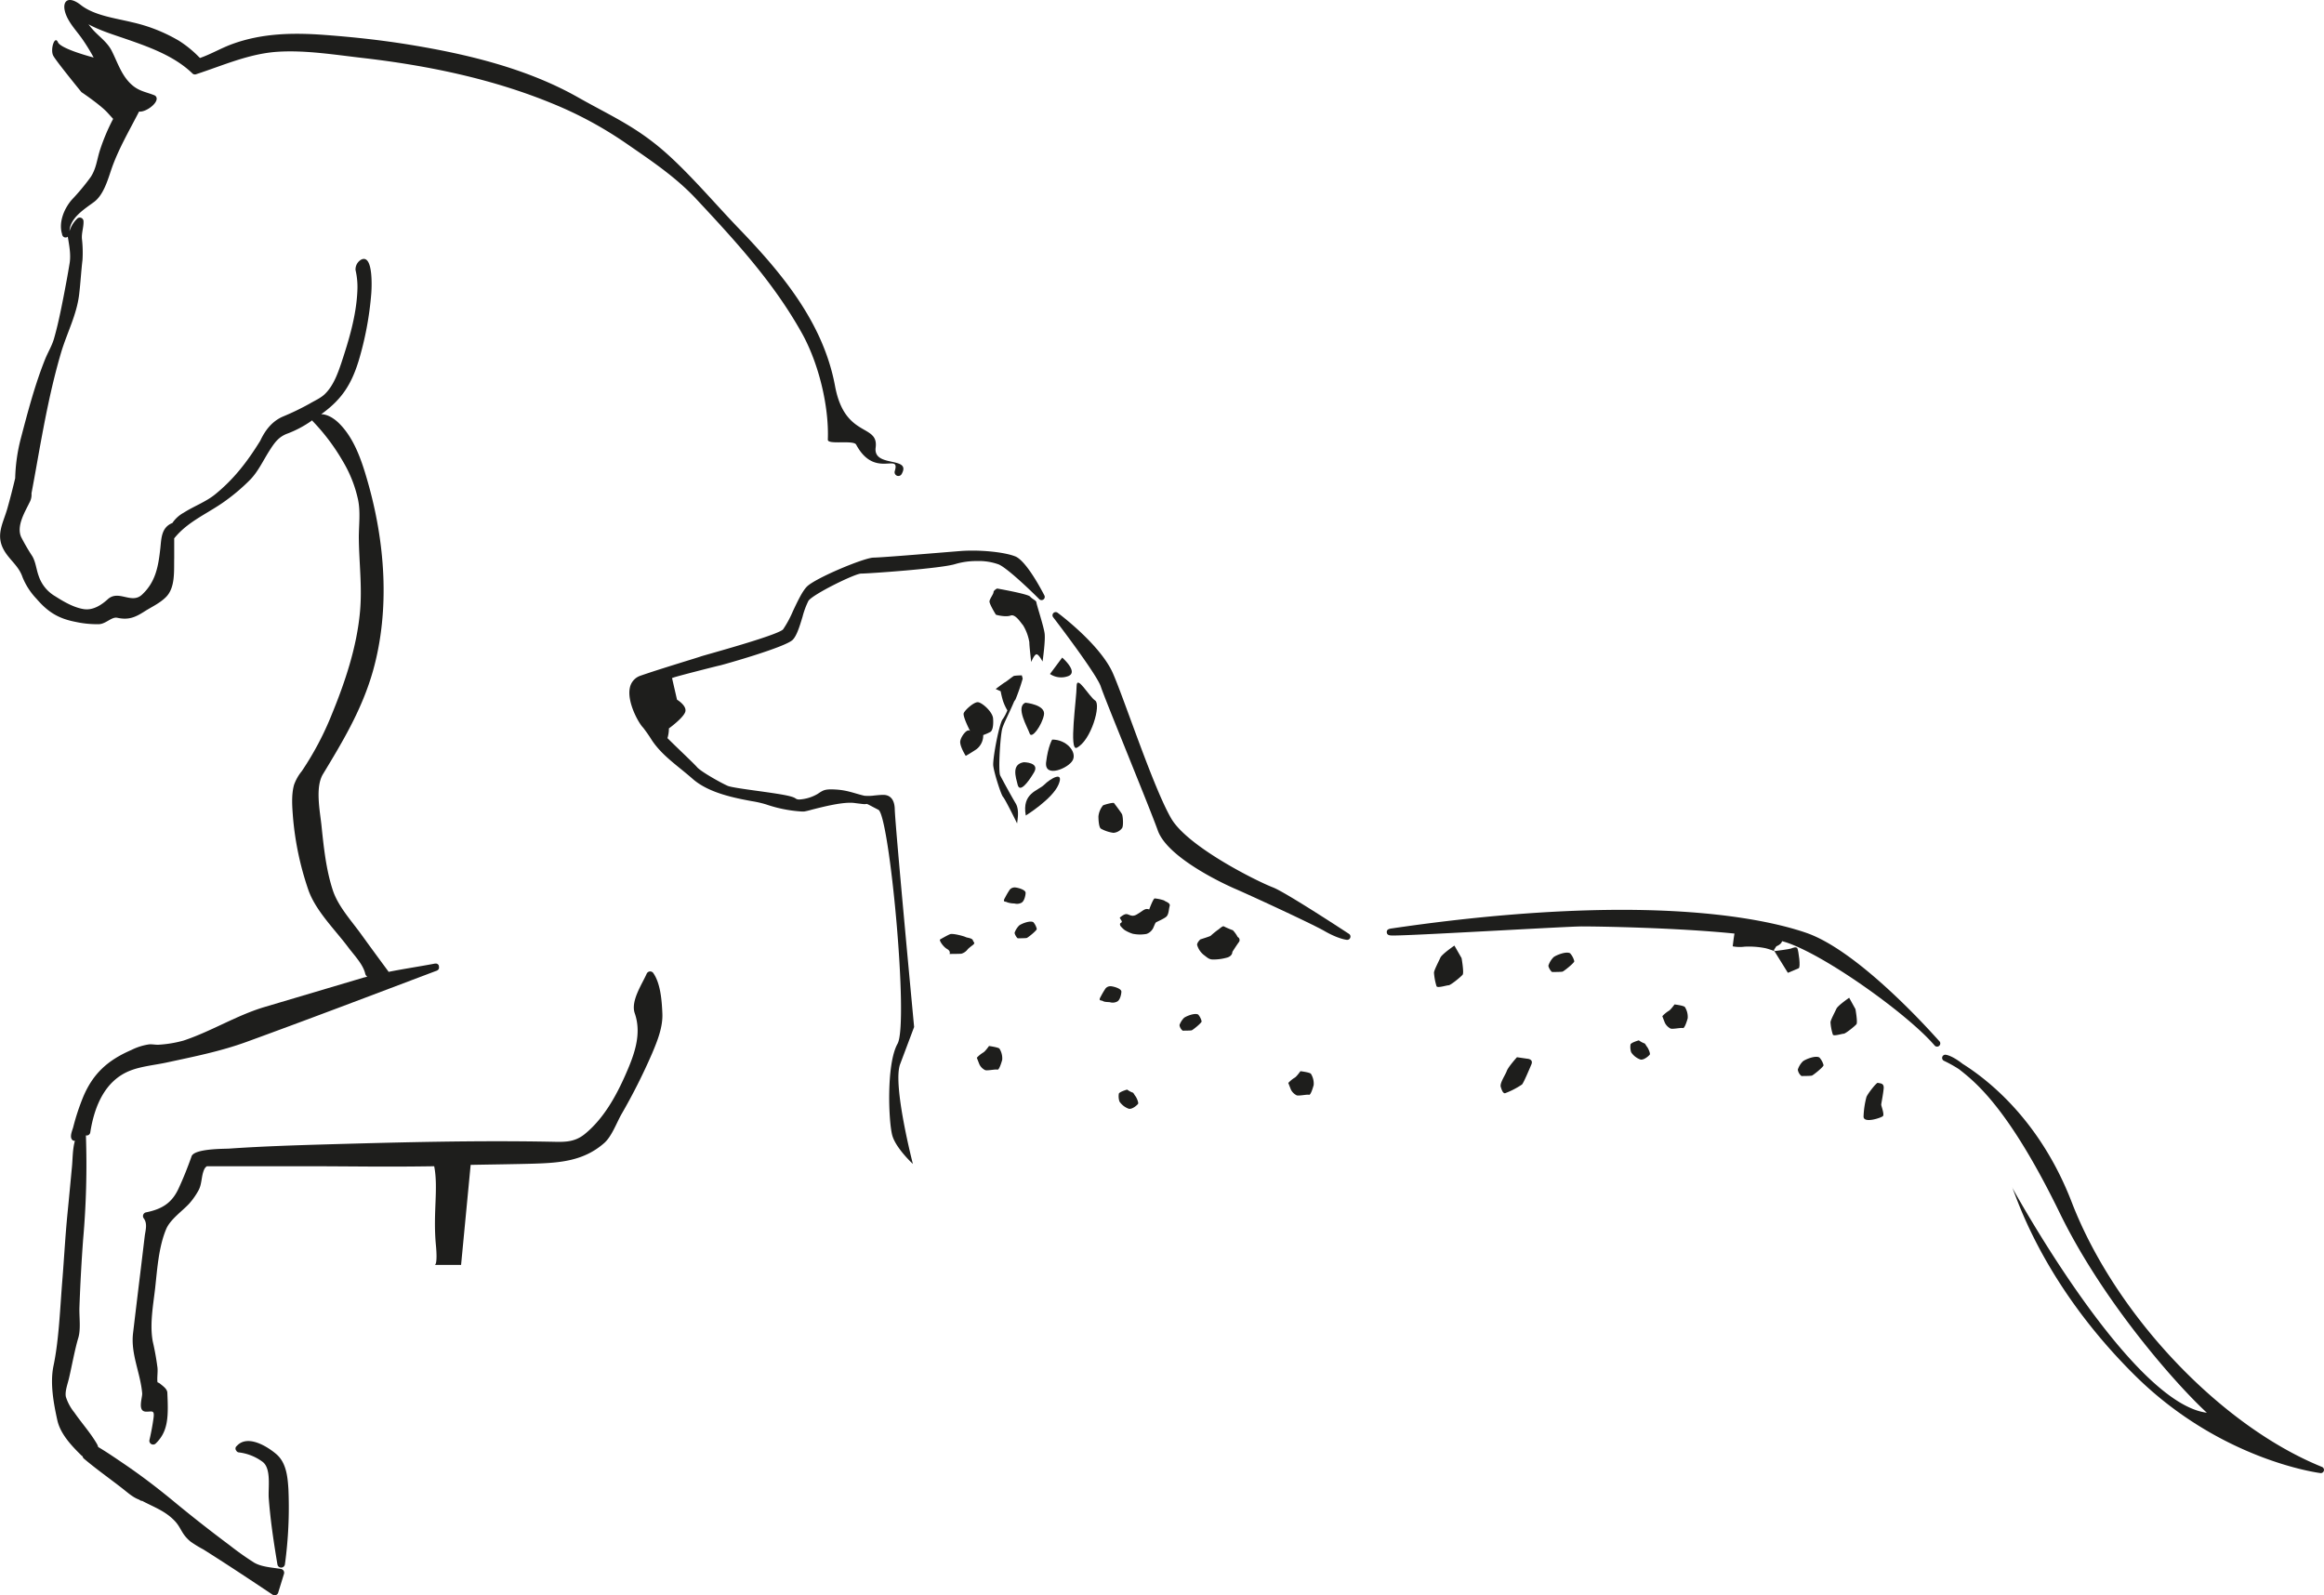
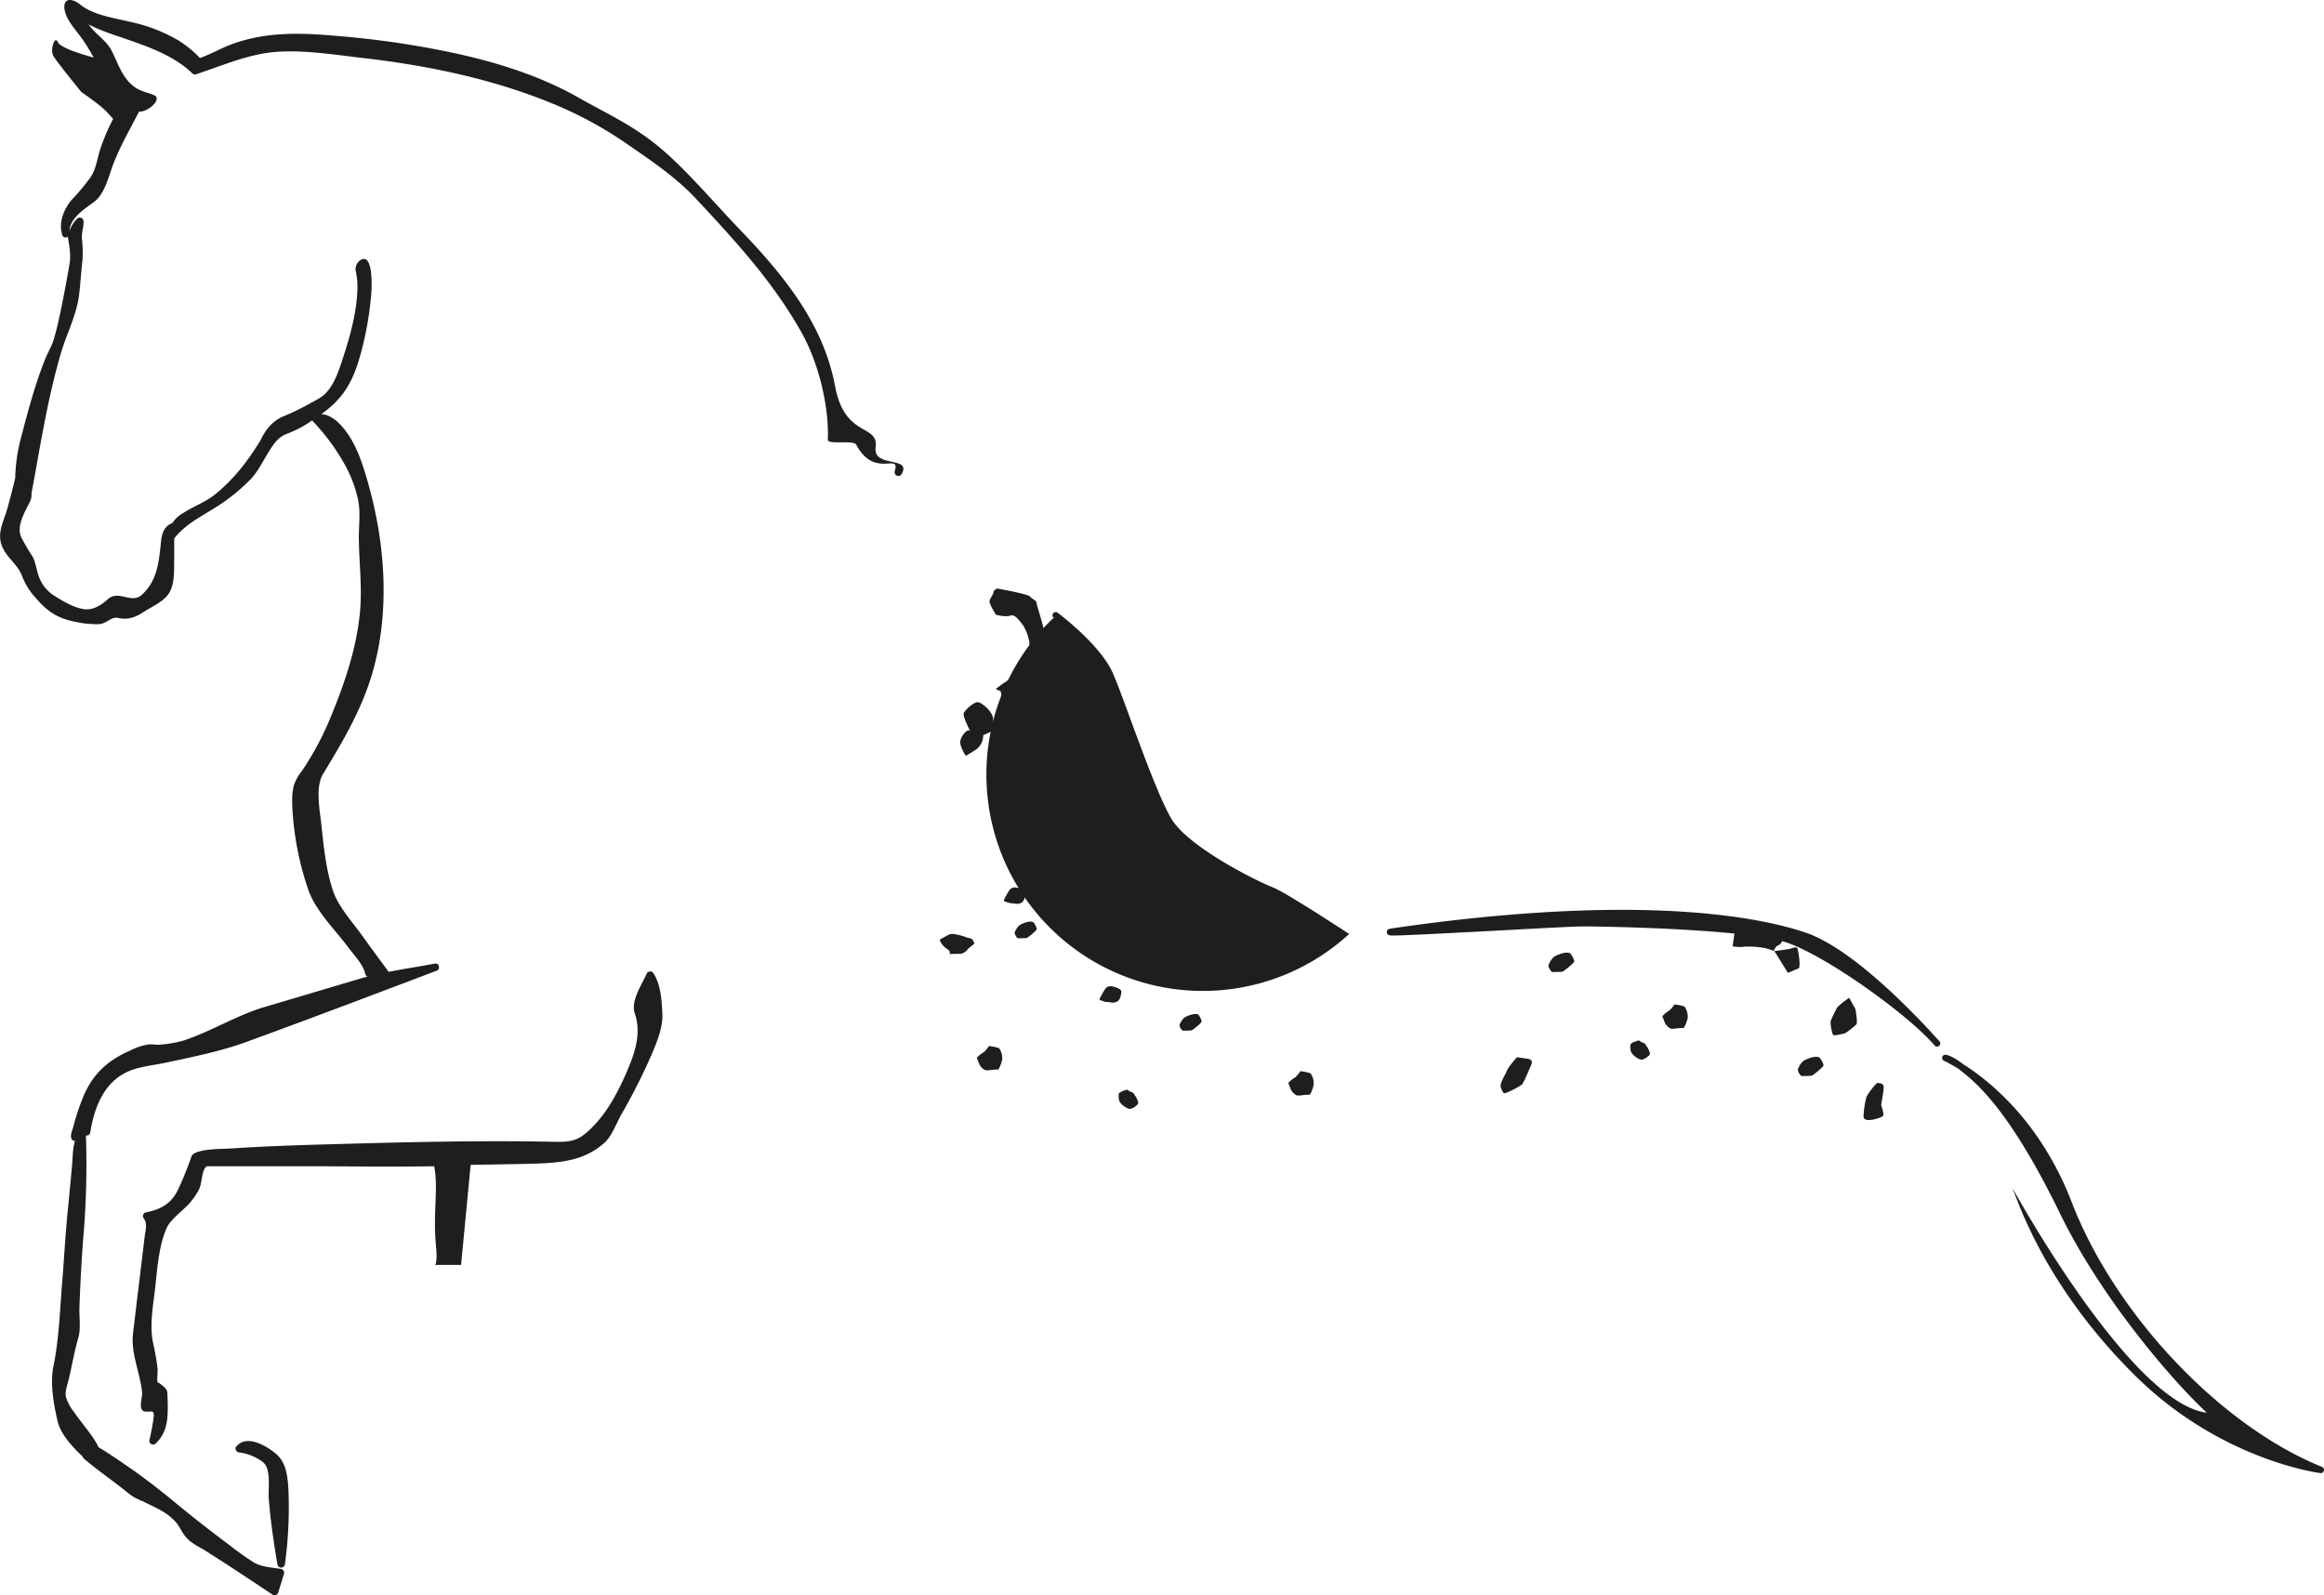
<svg xmlns="http://www.w3.org/2000/svg" id="Logo-Outline" viewBox="0 0 728.53 500.17">
  <defs>
    <style>.cls-1{fill:#1e1e1c;}</style>
  </defs>
  <path class="cls-1" d="M663.76,360.74c-5.74-6.35-25.59-27.43-40.41-32.57-7.91-2.74-26.09-7.33-59.05-7.23-21,.09-44.93,2-71,5.84-.6.09-1.58.23-1.5,1.21s1,1,2,1c4,0,19.91-.87,33.91-1.61,11.79-.63,22.91-1.23,25.24-1.24,5.49,0,29.93.41,47.84,2.24-.27,1.59-.55,4-.55,4a11.76,11.76,0,0,0,3.73.11,26.71,26.71,0,0,1,6.55.48,22.36,22.36,0,0,1,2.8.92h.05l-.22-.35.78-1.18s1.54-.54,1.78-1.6c.54.15,1.05.3,1.5.45,12.06,4.11,36,21.17,45.11,30.91.8.87,1.23,1.36,1.23,1.37a1,1,0,0,0,.76.34,1,1,0,0,0,.64-.24,1,1,0,0,0,.13-1.41C664.64,361.72,664.23,361.23,663.76,360.74Z" transform="translate(-57.07 -35.69)" />
  <path class="cls-1" d="M785,495.61c-31.88-12.9-64.89-47.78-78.48-83-9.69-25.11-25.56-37.95-34.19-43.38-3.35-2.62-5.16-2.84-5.36-2.86a1,1,0,0,0-1.05.75,1,1,0,0,0,.58,1.17,42.39,42.39,0,0,1,4.65,2.59c5.09,4,15.56,12.12,31.68,45.24,13.37,27.44,36.16,53.39,46.05,62.49-23.23-2.89-58.45-65.92-61-70.55,1.43,3.08,9.56,30.31,38.6,59,26.92,26.58,57.73,30.44,58,30.47a1.22,1.22,0,0,0,.27,0,1,1,0,0,0,.81-.74A1,1,0,0,0,785,495.61Z" transform="translate(-57.07 -35.69)" />
  <path class="cls-1" d="M687.85,408.09a1.08,1.08,0,0,0-.15-.28Z" transform="translate(-57.07 -35.69)" />
  <path class="cls-1" d="M381,324.81c-1.12-.64-3.91.58-4.46,1.06a6,6,0,0,0-1.4,2.22c-.07.47.76,1.77,1,1.77s2.41,0,2.79-.1,3.16-2.33,3.15-2.81A4.89,4.89,0,0,0,381,324.81Z" transform="translate(-57.07 -35.69)" />
  <path class="cls-1" d="M377.19,318.76c1.12-.47,1.45-2.9,1.38-3.26-.18-1-2.79-1.58-3.35-1.58a2,2,0,0,0-1.58.66,23.28,23.28,0,0,0-1.49,2.52c-.93,1.58.11,1.11.66,1.48a7,7,0,0,0,2.24.36A3,3,0,0,0,377.19,318.76Z" transform="translate(-57.07 -35.69)" />
-   <path class="cls-1" d="M406.11,296.8a3.73,3.73,0,0,0,2.69-1.46c.51-.62.3-3.75,0-4.37s-2.52-3.52-2.52-3.52c-.53-.2-3,.53-3.42.73a6.47,6.47,0,0,0-1.45,3.44c0,1,.1,3.32.74,3.85A11.21,11.21,0,0,0,406.11,296.8Z" transform="translate(-57.07 -35.69)" />
  <path class="cls-1" d="M464.73,371.53s-1.3,1.85-1.88,2.08a9.7,9.7,0,0,0-1.92,1.6s.45,1.17.8,2.06a4,4,0,0,0,1.75,1.79c.53.34,3.35-.32,3.91-.13s1.26-2.21,1.49-3.05a5.75,5.75,0,0,0-.88-3.56C467.48,371.85,464.73,371.53,464.73,371.53Z" transform="translate(-57.07 -35.69)" />
  <path class="cls-1" d="M422,318a12.83,12.83,0,0,0-3-.64c-.53.31-1.68,3.47-1.68,3.47a1.7,1.7,0,0,0-1.41,0c-.75.36-1.07.75-2.55,1.6s-2.27-.07-3.13-.15-2.15,1.14-2.15,1.14l.42.69c.44.67.22.72-.16,1s0,.91,0,.91a7.69,7.69,0,0,0,1.3,1.27,11.29,11.29,0,0,0,2.51,1.15,11.44,11.44,0,0,0,4.31.06,3.57,3.57,0,0,0,1.83-1.39c.3-.25.84-2,1.14-2.22s2.36-1.06,3.21-1.76.79-2.35,1.1-3.38S422.31,318.35,422,318Z" transform="translate(-57.07 -35.69)" />
  <path class="cls-1" d="M359.76,329.47c-.47-.27-4-1.23-4.87-.89s-3.08,1.63-3.08,1.63c-.49.15.87,2.28,2.14,3s.78,1.56.78,1.56,2.84,0,3.69-.07a3.78,3.78,0,0,0,2.05-1.45A15.79,15.79,0,0,1,362,332c.93-.77.28-.76.06-1.49S360.23,329.72,359.76,329.47Z" transform="translate(-57.07 -35.69)" />
  <path class="cls-1" d="M445.06,329.46a9.43,9.43,0,0,0-1.51-2.12,24.06,24.06,0,0,1-2.8-1.2c-.39-.31-1.65,1-1.94,1.11a28.06,28.06,0,0,0-2.24,1.84c-.23.19-3.22,1.12-3.22,1.12s-1.08,1-1,1.74a6.16,6.16,0,0,0,2.05,3.1c1,.73,1.5,1.34,2.62,1.45a15.1,15.1,0,0,0,4.37-.5c2.11-.44,2-1.88,2-1.88s1.23-1.93,2-3A1.06,1.06,0,0,0,445.06,329.46Z" transform="translate(-57.07 -35.69)" />
  <path class="cls-1" d="M384.41,281.72c-1.93,1.93-7.07,2.58-5.77,9.65,0,0,8.34-5.17,10.25-9.68S386.32,279.78,384.41,281.72Z" transform="translate(-57.07 -35.69)" />
  <path class="cls-1" d="M378,274.66c-3.86.65-2.57,4.51-1.91,7.08s3.21-.66,5.12-3.87S378,274.66,378,274.66Z" transform="translate(-57.07 -35.69)" />
  <path class="cls-1" d="M535.83,367.62l-3.22-.47s-2.72,3-3.19,4.3-2.25,3.81-1.89,5,.71,2,1.32,2a25.28,25.28,0,0,0,5.34-2.75c.48-.47,2.25-4.65,2.95-6.32S535.83,367.62,535.83,367.62Z" transform="translate(-57.07 -35.69)" />
  <path class="cls-1" d="M636.75,348.51s-3.55,2.43-4,3.44-1.85,3.57-1.85,4.26a15.82,15.82,0,0,0,.74,3.86c.27.57,2.84-.29,3.4-.29s3.58-2.43,4-3-.32-4.71-.32-4.71Z" transform="translate(-57.07 -35.69)" />
  <path class="cls-1" d="M620.91,339.26c.72-.3-.06-5.48-.37-6.19s-1.51-.21-2,0-4.69.74-5.23.81l4.23,6.81Z" transform="translate(-57.07 -35.69)" />
-   <path class="cls-1" d="M513,332.15s-3.92,2.67-4.4,3.78-2,3.95-2,4.73a18.61,18.61,0,0,0,.8,4.25c.33.63,3.14-.32,3.78-.32s3.92-2.69,4.4-3.32-.33-5.19-.33-5.19Z" transform="translate(-57.07 -35.69)" />
  <path class="cls-1" d="M645.73,375.18c-.42-.13-3.31,3.58-3.58,4.5a27.48,27.48,0,0,0-.89,6.08c0,2.24,5.55.38,6.07-.15s-.53-3.17-.53-3.57.64-3.43.77-5.15S646.36,375.39,645.73,375.18Z" transform="translate(-57.07 -35.69)" />
  <path class="cls-1" d="M549.27,334.57c-1.29-.74-4.53.67-5.18,1.21a6.77,6.77,0,0,0-1.61,2.6c-.1.54.87,2.05,1.2,2.05s2.81,0,3.22-.12,3.68-2.71,3.68-3.25A5.68,5.68,0,0,0,549.27,334.57Z" transform="translate(-57.07 -35.69)" />
  <path class="cls-1" d="M572.48,362.78a7.6,7.6,0,0,1-1.67-.92s-2.29.63-2.59,1.25a5.11,5.11,0,0,0,.2,2.5,5.76,5.76,0,0,0,2.92,2.27c1.15.21,2.7-1.25,2.91-1.57s-.42-1.86-.84-2.39S572.78,362.78,572.48,362.78Z" transform="translate(-57.07 -35.69)" />
  <path class="cls-1" d="M582,350.6s-1.32,1.86-1.92,2.08a10.11,10.11,0,0,0-1.9,1.6s.44,1.17.79,2.06a4.05,4.05,0,0,0,1.73,1.79c.56.34,3.37-.32,3.91-.12s1.29-2.23,1.52-3.06a5.75,5.75,0,0,0-.89-3.55C584.76,350.92,582,350.6,582,350.6Z" transform="translate(-57.07 -35.69)" />
  <path class="cls-1" d="M627.41,367.23c-1.29-.74-4.53.66-5.17,1.21a6.41,6.41,0,0,0-1.59,2.6,3.07,3.07,0,0,0,1.15,2c.36,0,2.83,0,3.26-.13s3.66-2.72,3.66-3.25A5.59,5.59,0,0,0,627.41,367.23Z" transform="translate(-57.07 -35.69)" />
  <path class="cls-1" d="M432.69,353.78c-1.11-.64-3.92.57-4.47,1.05a6.16,6.16,0,0,0-1.4,2.23,2.66,2.66,0,0,0,1,1.76c.27,0,2.41,0,2.8-.1s3.14-2.33,3.14-2.8A4.92,4.92,0,0,0,432.69,353.78Z" transform="translate(-57.07 -35.69)" />
  <path class="cls-1" d="M408.59,346.48c-.19-1-2.79-1.59-3.35-1.59a2,2,0,0,0-1.58.67,25.84,25.84,0,0,0-1.49,2.51c-.93,1.59.11,1.12.66,1.48s1.86.27,2.24.37a3,3,0,0,0,2.14-.19C408.33,349.27,408.66,346.83,408.59,346.48Z" transform="translate(-57.07 -35.69)" />
  <path class="cls-1" d="M412.08,378.22a7.89,7.89,0,0,1-1.68-.92s-2.27.63-2.59,1.25a5.11,5.11,0,0,0,.2,2.5,5.87,5.87,0,0,0,2.93,2.26c1.15.22,2.7-1.24,2.9-1.56s-.41-1.86-.83-2.39S412.39,378.22,412.08,378.22Z" transform="translate(-57.07 -35.69)" />
  <path class="cls-1" d="M367.11,363.63s-1.31,1.87-1.9,2.09a9.87,9.87,0,0,0-1.93,1.59l.81,2.07a3.94,3.94,0,0,0,1.74,1.78c.54.33,3.35-.32,3.9-.12s1.28-2.23,1.51-3.06a5.7,5.7,0,0,0-.88-3.55C369.84,364,367.11,363.63,367.11,363.63Z" transform="translate(-57.07 -35.69)" />
-   <path class="cls-1" d="M343.63,357.67s-5.93-62.9-6.07-68.29c-.1-3.95-2.32-4.49-3.57-4.48-1,0-1.93.11-2.87.2a13.73,13.73,0,0,1-3.08.07c-2.81-.63-5.22-1.73-8.89-1.94-3.32-.21-3.89.17-5.22,1-.19.13-.39.27-.65.43a12.88,12.88,0,0,1-5.53,1.68,2,2,0,0,1-1.2-.26c-1-.83-4.43-1.37-12.11-2.44-3.89-.53-8.29-1.15-9.27-1.58-2.42-1.09-8.38-4.47-9.57-5.83s-5.76-5.61-9.29-9.12a10.75,10.75,0,0,0,.45-3.05s4.49-3.24,5.12-5.17-2.58-3.84-2.58-3.84l-1.56-6.78.58-.2c1.36-.46,12.42-3.3,14.54-3.78.9-.2,20.36-5.66,22.7-8,1.28-1.29,2.17-4.19,3.1-7.27a25.59,25.59,0,0,1,1.83-4.94c1.26-2,14.55-8.55,16.51-8.56,2.24,0,25.17-1.58,29.56-3a23.34,23.34,0,0,1,6.78-.93,18.24,18.24,0,0,1,6.81,1.06c2.74,1.19,10.1,8.26,12.71,10.89a1,1,0,0,0,1.3.11,1,1,0,0,0,.31-1.27c-.57-1.1-5.59-10.86-9.16-12.26S364,208,358.15,208.45l-4.58.37c-7.69.63-20.55,1.68-22.63,1.69-2.9,0-18.23,6.4-20.92,9.09-1.42,1.43-2.93,4.61-4.38,7.69a33.24,33.24,0,0,1-3.08,5.71c-1.35,1.5-16.21,5.74-21.81,7.34-2,.58-3.56,1-4.15,1.21-.91.31-2.67.85-4.85,1.52-4.07,1.27-9.67,3-13.85,4.45a5,5,0,0,0-3.37,3.74c-1,4.46,2.72,11.16,4.15,12.56a47.38,47.38,0,0,1,2.73,3.93c3.22,4.86,8.08,8,12.78,12.12,5,4.43,13.17,6,18.57,7a33.58,33.58,0,0,1,4.41,1,42.3,42.3,0,0,0,11.31,2.25l.64,0a21.94,21.94,0,0,0,2.38-.57c3.62-.92,10-2.57,13.47-2.1.93.13,1.69.21,2.34.29,2.56.34-.13-.89,5.12,1.84,3.46,1.79,9.6,66.94,6,73.35s-2.8,24.86-1.61,28.86,6.42,8.82,6.42,8.82-6.42-24.85-4-31.27S343.63,357.67,343.63,357.67Z" transform="translate(-57.07 -35.69)" />
-   <path class="cls-1" d="M480,328.51c-.81-.53-19.87-13.06-23.9-14.61-5.06-1.94-26.64-12.7-31.86-21.58-3.63-6.21-8.77-20.2-12.91-31.46-2.15-5.85-4-10.9-5.31-13.92-3.85-9-16.86-18.74-17.42-19.15a1,1,0,0,0-1.3.1,1,1,0,0,0-.08,1.32c3.79,4.93,13.89,18.45,14.94,21.76.67,2.06,4.24,10.88,8,20.21,4.09,10.17,8.35,20.68,9.85,24.86,3.29,9.31,23.84,18.12,24,18.2,3.42,1.44,24.2,11,28.25,13.34,4.35,2.51,6.95,2.77,7.05,2.77h.11a1,1,0,0,0,.93-.67A1,1,0,0,0,480,328.51Z" transform="translate(-57.07 -35.69)" />
+   <path class="cls-1" d="M480,328.51c-.81-.53-19.87-13.06-23.9-14.61-5.06-1.94-26.64-12.7-31.86-21.58-3.63-6.21-8.77-20.2-12.91-31.46-2.15-5.85-4-10.9-5.31-13.92-3.85-9-16.86-18.74-17.42-19.15a1,1,0,0,0-1.3.1,1,1,0,0,0-.08,1.32h.11a1,1,0,0,0,.93-.67A1,1,0,0,0,480,328.51Z" transform="translate(-57.07 -35.69)" />
  <path class="cls-1" d="M365.29,266.15a17.11,17.11,0,0,0,2.26-1c.7-.42,1-2.12.83-4.23s-3.55-5.08-4.82-5.08-3.95,2.42-4.37,3.41,2,5.65,2,5.65c-.84-1-2.82,1.56-3.09,3.11s1.71,4.66,1.71,4.66.84-.42,3.25-2A5.42,5.42,0,0,0,365.29,266.15Z" transform="translate(-57.07 -35.69)" />
  <path class="cls-1" d="M384.54,234.29c-.29-2.26-2.57-9.18-2.58-9.75s-1.27-1-2-1.83-10.32-2.51-10.32-2.51-1.12.57-1.12,1.15-1.13,2-1.26,2.82,2,4.23,2,4.23c.29.14,3.12.83,4.66.27s3.41,2.67,3.83,3a14.87,14.87,0,0,1,2,5.37c0,1.27.58,6.21.58,6.21s.84-2.12,1.56-2.4,2,2.25,2,2.25S384.84,236.55,384.54,234.29Z" transform="translate(-57.07 -35.69)" />
  <path class="cls-1" d="M375.46,287.56c-1.32-2.19-4.17-7.43-4.84-8.74s0-12.24.62-14.64c.45-1.67,2.25-5,3.75-8.59l.43-.63a63,63,0,0,0,2.25-6.52l-.28-1a18.12,18.12,0,0,0-2.41.14c-.42.14-2.27,1.7-2.83,2s-2.95,2.13-2.95,2.13l1.56.7a28.38,28.38,0,0,0,.72,3,16.34,16.34,0,0,0,1.38,3,14.05,14.05,0,0,1-1.42,2.71c-1.08,1.09-3.24,12.45-3,14.64s2.44,9.16,3.09,9.81,4.39,8.3,4.39,8.3C375.91,293.23,376.78,289.72,375.46,287.56Z" transform="translate(-57.07 -35.69)" />
  <path class="cls-1" d="M400.38,255.32c-1.93-1.28-5.81-8.33-5.81-4.48s-2.49,20.56.06,19.28C399.12,267.85,402.31,256.59,400.38,255.32Z" transform="translate(-57.07 -35.69)" />
  <path class="cls-1" d="M386.92,267.56s-1.28,1.94-1.91,7.08,7.09,1.91,8.37-.66S391.42,267.55,386.92,267.56Z" transform="translate(-57.07 -35.69)" />
  <path class="cls-1" d="M392,247.64c3.2-1.31-1.95-5.78-1.95-5.78L386.22,247A6.3,6.3,0,0,0,392,247.64Z" transform="translate(-57.07 -35.69)" />
  <path class="cls-1" d="M378.53,256c-3.2,1.31.67,7.71,1.31,9.64s3.86-2.58,4.49-5.8S378.53,256,378.53,256Z" transform="translate(-57.07 -35.69)" />
  <path class="cls-1" d="M145.18,527.59c-2.67-.45-6.1-.6-8.46-2a90.48,90.48,0,0,1-7.56-5.35c-6.2-4.63-12.31-9.42-18.27-14.37-5-4.1-10-7.89-15.34-11.5-2.5-1.69-5-3.41-7.58-4.94a.29.29,0,0,1-.12-.07,4,4,0,0,0-.45-1.07c-2-3.43-4.75-6.46-7-9.73a14.87,14.87,0,0,1-2.67-4.91c-.39-1.73.64-4.31,1-6,.83-3.52,1.82-9,2.88-12.48.85-2.79.26-6.68.36-9.57.26-7.15.64-14.31,1.17-21.44A266,266,0,0,0,84,391.66a1.14,1.14,0,0,0,1.38-1c1.26-8,4.52-16.19,12.51-19.31,3.54-1.39,7.81-1.75,11.55-2.57,8.48-1.83,16.83-3.49,25-6.47,19.78-7.21,39.47-14.71,59.18-22.16l.4-.14a1.4,1.4,0,0,0,.16-.1l0,0a1,1,0,0,0,.48-1.16.35.35,0,0,1,0-.11s0-.08,0-.13a1,1,0,0,0-1-.73s0,0,0,0-.12,0-.18,0c-4.83.92-9.76,1.64-14.62,2.61a.88.88,0,0,0-.1-.22q-4.29-5.79-8.53-11.65c-3.06-4.23-7.2-8.73-8.84-13.76-2.1-6.4-2.84-13.47-3.53-20.15-.46-4.51-2.07-12.14.49-16.27C164.66,267.91,170.6,258,174,246c5.42-19.31,3.77-40.45-1.74-59.57-1.8-6.29-4.13-13.3-8.88-18-1.45-1.45-3.53-2.85-5.63-2.88l.47-.33c6.11-4.49,9-9.11,11.23-16.24a101.7,101.7,0,0,0,4-21.17c.13-1.42.75-12.57-3.12-10.74a3.54,3.54,0,0,0-1.81,3.27,23.44,23.44,0,0,1,.57,6.72c-.35,7.63-2.62,15.18-5,22.37-1.14,3.39-2.51,7.18-5.12,9.74-1.36,1.35-3.17,2.08-4.79,3.05a81.78,81.78,0,0,1-8.54,4.12c-3.37,1.51-5.47,4.3-7,7.56-4,6.46-8.17,11.94-14.13,16.78-2.91,2.37-6.67,3.71-9.83,5.74a10.17,10.17,0,0,0-3.61,3.29l-.09,0c-3.34,1.42-3.32,4.79-3.65,7.89-.62,5.6-1.43,10.54-5.79,14.57-3.28,3-7.29-1.67-10.67,1.38-2.07,1.88-4.72,3.59-7.63,3.1-3.08-.51-6.23-2.33-8.83-4a11.63,11.63,0,0,1-5.22-6.41c-.74-2-.91-4.34-2-6.18a65.42,65.42,0,0,1-3.49-6c-1.57-3.56,1.28-8,2.82-11.22a5,5,0,0,0,.42-2.47q1-5.32,1.94-10.66C70.91,168.39,73,157.1,76.29,146c1.82-6,4.79-11.57,5.57-17.83.45-3.66.64-7.33,1.07-11a38,38,0,0,0-.18-6.66c-.14-1.93.63-3.78.49-5.6a1.18,1.18,0,0,0-1.88-.76,9.27,9.27,0,0,0-2.5,4c.14-4.16,4.81-7,7.69-9.14s4.21-6.59,5.33-9.92c2.13-6.36,5.72-12.44,8.78-18.42,2,.26,5.73-2.4,5.52-4.19a1.15,1.15,0,0,0-.71-.92c-2.49-1-4.53-1.21-6.75-3-3.45-2.85-4.67-7.05-6.6-10.88-1.45-2.91-4.25-4.68-6.31-7.11-.35-.41-.67-.83-1-1.26,3.69,2,7.88,3.26,11.78,4.61,7.3,2.53,15.22,5.35,20.87,10.86a1.12,1.12,0,0,0,1.18.15c8.36-2.73,16.48-6.4,25.35-7s18.46,1,27.36,2c20.17,2.37,40.32,6.54,59.13,14.32a121.18,121.18,0,0,1,22.92,12.42c7.83,5.42,15.45,10.47,21.93,17.41,12.38,13.26,24.3,26.23,33.15,42.12,5.12,9.19,8.5,22.61,8.1,33.34-.07,1.7,8.06,0,8.88,1.55,5.82,10.87,13.92,2.31,12.11,8.28a1.18,1.18,0,0,0,2.17.91c3.15-5.68-9-1.81-8.17-8.27,1-7.63-9.67-2.78-12.73-19.29-3.66-19.71-16.45-35.18-30.26-49.5-7.55-7.83-16.53-18.54-24.92-25.46s-15.86-10.17-25.19-15.44c-16-9.1-34.66-13.6-52.73-16.57-9-1.48-18-2.45-27.06-3.12-9.78-.72-19.39-.54-28.7,2.83-3.5,1.26-6.71,3.19-10.22,4.41,0,0,0,0,0,0l-.39-.38a35,35,0,0,0-6.16-5A50.64,50.64,0,0,0,98.4,42.65c-5.13-1.27-11.88-2.07-16.15-5.51C78.07,33.94,76,36.4,78,40.87c1.13,2.48,3.06,4.54,4.64,6.74a60,60,0,0,1,3.79,6.12c-3.19-.85-10.39-3-11.2-4.79-1-2.36-2.52,2.36-1.43,4.28s8.81,11.36,8.81,11.36,5.76,3.85,8.11,6.38l1.82,2a62.93,62.93,0,0,0-4.2,10c-.91,2.91-1.09,5.52-2.8,8.18a68.68,68.68,0,0,1-6,7.21c-2.4,2.82-4.16,7.06-3,10.77,0,0,0,0,0,0h0c0,.1,0,.19.07.3a1.07,1.07,0,0,0,1.71.47h0c.44,2.69,1,5.48.6,8.18-.6,3.69-1.29,7.37-2,11-.84,4.27-1.71,8.56-2.91,12.75-.67,2.33-1.9,4.27-2.8,6.5-3.21,8-5.43,16.53-7.62,24.85a54.87,54.87,0,0,0-1.76,12.44c-.77,3.22-1.58,6.43-2.49,9.62-1.33,4.58-3.71,8.27-1,13,1.76,3.07,4.58,4.86,5.78,8.39a21.51,21.51,0,0,0,4.42,6.83c3.6,4.18,6.9,6.19,12.27,7.22a31.33,31.33,0,0,0,7.35.71c2.18-.13,3.94-2.39,5.69-2,3.45.74,5.52-.08,8.43-1.94,2.3-1.47,4.86-2.6,6.81-4.55,3-3,2.49-8.26,2.59-12.21,0-2.09,0-4.18,0-6.28l.06,0c4.36-5.4,10.71-7.79,16.19-11.83a60.16,60.16,0,0,0,7.62-6.54c2.4-2.48,4-5.89,5.81-8.77,1.7-2.68,3-4.66,6-5.7a34,34,0,0,0,7.58-4.09,1.08,1.08,0,0,0,.2.31,64.71,64.71,0,0,1,9.4,12.51,39.92,39.92,0,0,1,4.76,12c.86,4.06.2,8.32.26,12.44.1,7.64,1.07,15.13.36,22.77-1,11-4.61,21.85-8.77,32a94.57,94.57,0,0,1-9.46,17.94,14.5,14.5,0,0,0-2.46,4.36c-.87,3.25-.56,6.86-.31,10.16a94.37,94.37,0,0,0,4.72,22.47c2.25,6.75,8.48,12.73,12.66,18.35,1.74,2.33,4.61,5.26,5.26,8.18a1.57,1.57,0,0,0,.65.94c-.42.12-.84.19-1.25.31l-30.84,9.16c-8.77,2.58-16.76,7.65-25.48,10.55a37,37,0,0,1-7.55,1.29c-1.08.12-2.18-.18-3.29-.09a18.52,18.52,0,0,0-5.59,1.78c-7.3,3.16-11.92,7.31-15,14.54a71.24,71.24,0,0,0-3.2,9.68c-.3,1.08-1.24,3.08-.23,4a.93.93,0,0,0,.78.22c-.76,2.6-.69,5.73-.93,8.14-.46,4.85-.91,9.69-1.39,14.53-.7,7.06-1.07,14.16-1.64,21.22-.67,8.21-1.05,18.57-2.75,26.63-1.14,5.4,0,11.7,1.17,17,.95,4.42,4.52,8.15,7.65,11.21a.66.66,0,0,0,.29.17,1.24,1.24,0,0,0,.44.78c3.91,3.31,8,6.18,12,9.3,1.59,1.23,3.22,2.75,5.12,3.47.42.18.78.55,1.09.44,3.76,2,7.21,3.15,10.18,6.24,2.16,2.25,2.06,4.08,5,6.53a34.81,34.81,0,0,0,4,2.45c7.3,4.59,14.48,9.37,21.66,14.15a1.18,1.18,0,0,0,1.8-.49l1.83-5.94A1.21,1.21,0,0,0,145.18,527.59Z" transform="translate(-57.07 -35.69)" />
  <path class="cls-1" d="M259.82,340.91c-1.52,3.44-5.11,8.62-3.76,12.48,2.26,6.53-.17,13-2.8,19-3,6.87-7,14.1-12.92,18.88-3.4,2.75-6.8,2.44-10.81,2.37-23.2-.43-46.46.16-69.65.82-10.34.3-20.69.63-31,1.34-1.37.1-11.22-.06-11.8,2.55-1.19,3.34-2.5,6.66-4,9.89-2.11,4.62-5.21,6.52-10.18,7.54a1.18,1.18,0,0,0-.76,1.89c1.25,1.68.51,3.82.28,5.73l-1.17,9.77q-1.25,10.21-2.46,20.42c-.81,6.56,2.28,12.41,2.85,18.9.12,1.35-1.6,5.72,1.2,5.78,1.85.05,2.72-.68,2.36,2-.32,2.36-.77,4.7-1.3,7a1.18,1.18,0,0,0,1.89,1.07c4.07-3.84,4.08-8.5,3.74-15.93,0-1.24-1.31-2.1-2.27-2.9a2.94,2.94,0,0,0-.82-.44c-.18-1.41.13-3.15,0-4.55a82.39,82.39,0,0,0-1.48-8.25c-1-5.38.14-11.39.75-16.75.66-6,1.09-12.79,3.42-18.41,1.25-3.07,5-5.64,7.2-8a22.84,22.84,0,0,0,3-4.27c1.07-2,.82-4.37,1.72-6.43a2.46,2.46,0,0,1,.86-1.08h2.8q13.71,0,27.4,0c16.36,0,24.7.25,41.07,0,1.36,6.89-.41,14.53.53,24.63.61,6.45-.35,6.3-.35,6.3l8.25,0,3-31.36c4.45-.09,15.66-.24,20.11-.39,8-.26,15.41-.85,21.79-6.48,2.32-2.05,3.87-6.35,5.37-9a184.58,184.58,0,0,0,9.58-19c1.65-3.9,3.43-8.26,3.25-12.57-.16-3.83-.53-9.51-2.93-12.81A1.2,1.2,0,0,0,259.82,340.91Z" transform="translate(-57.07 -35.69)" />
  <path class="cls-1" d="M143.73,491.62c-2.83-2.43-9-6.27-12.37-2.66l-.05.05a1.29,1.29,0,0,0-.17.16,1,1,0,0,0,0,1.32,1,1,0,0,0,.83.56,15.55,15.55,0,0,1,7.48,3c2.74,2.18,1.63,8.18,1.87,11.38.52,6.95,1.57,13.89,2.72,20.76a1.19,1.19,0,0,0,2.34,0,131.63,131.63,0,0,0,1.1-23.72C147.23,498.6,146.8,494.29,143.73,491.62Z" transform="translate(-57.07 -35.69)" />
</svg>